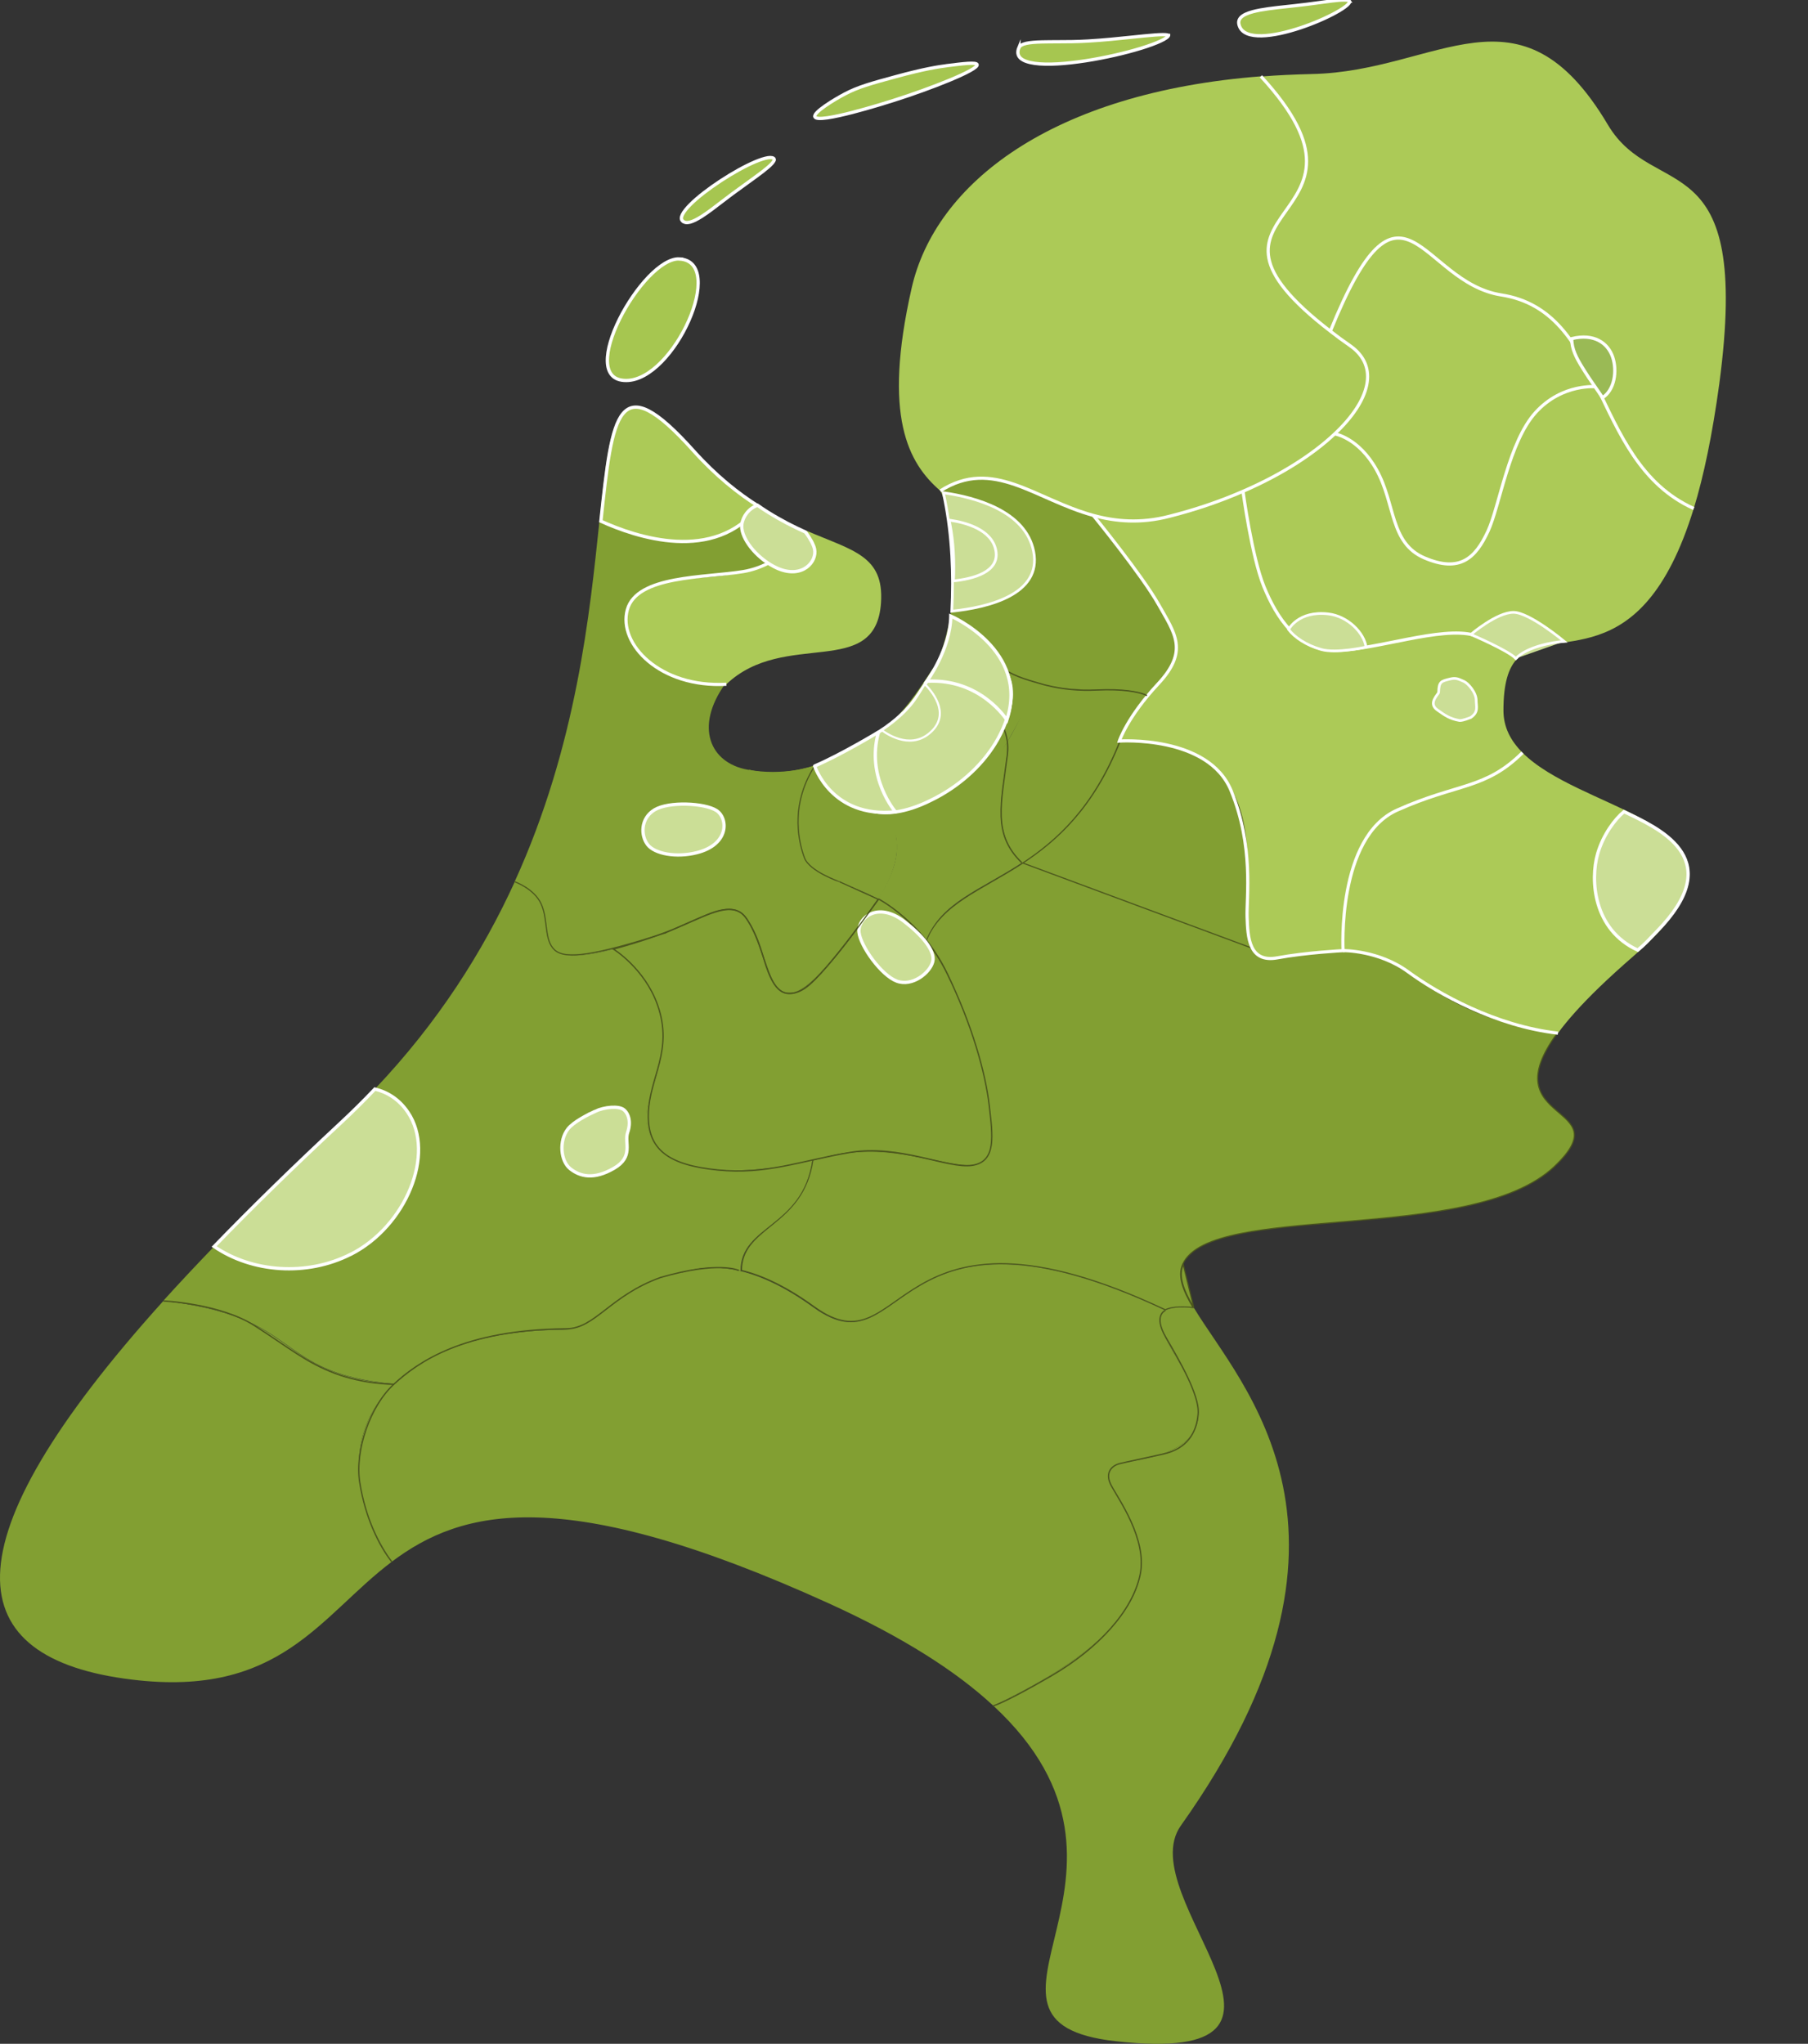
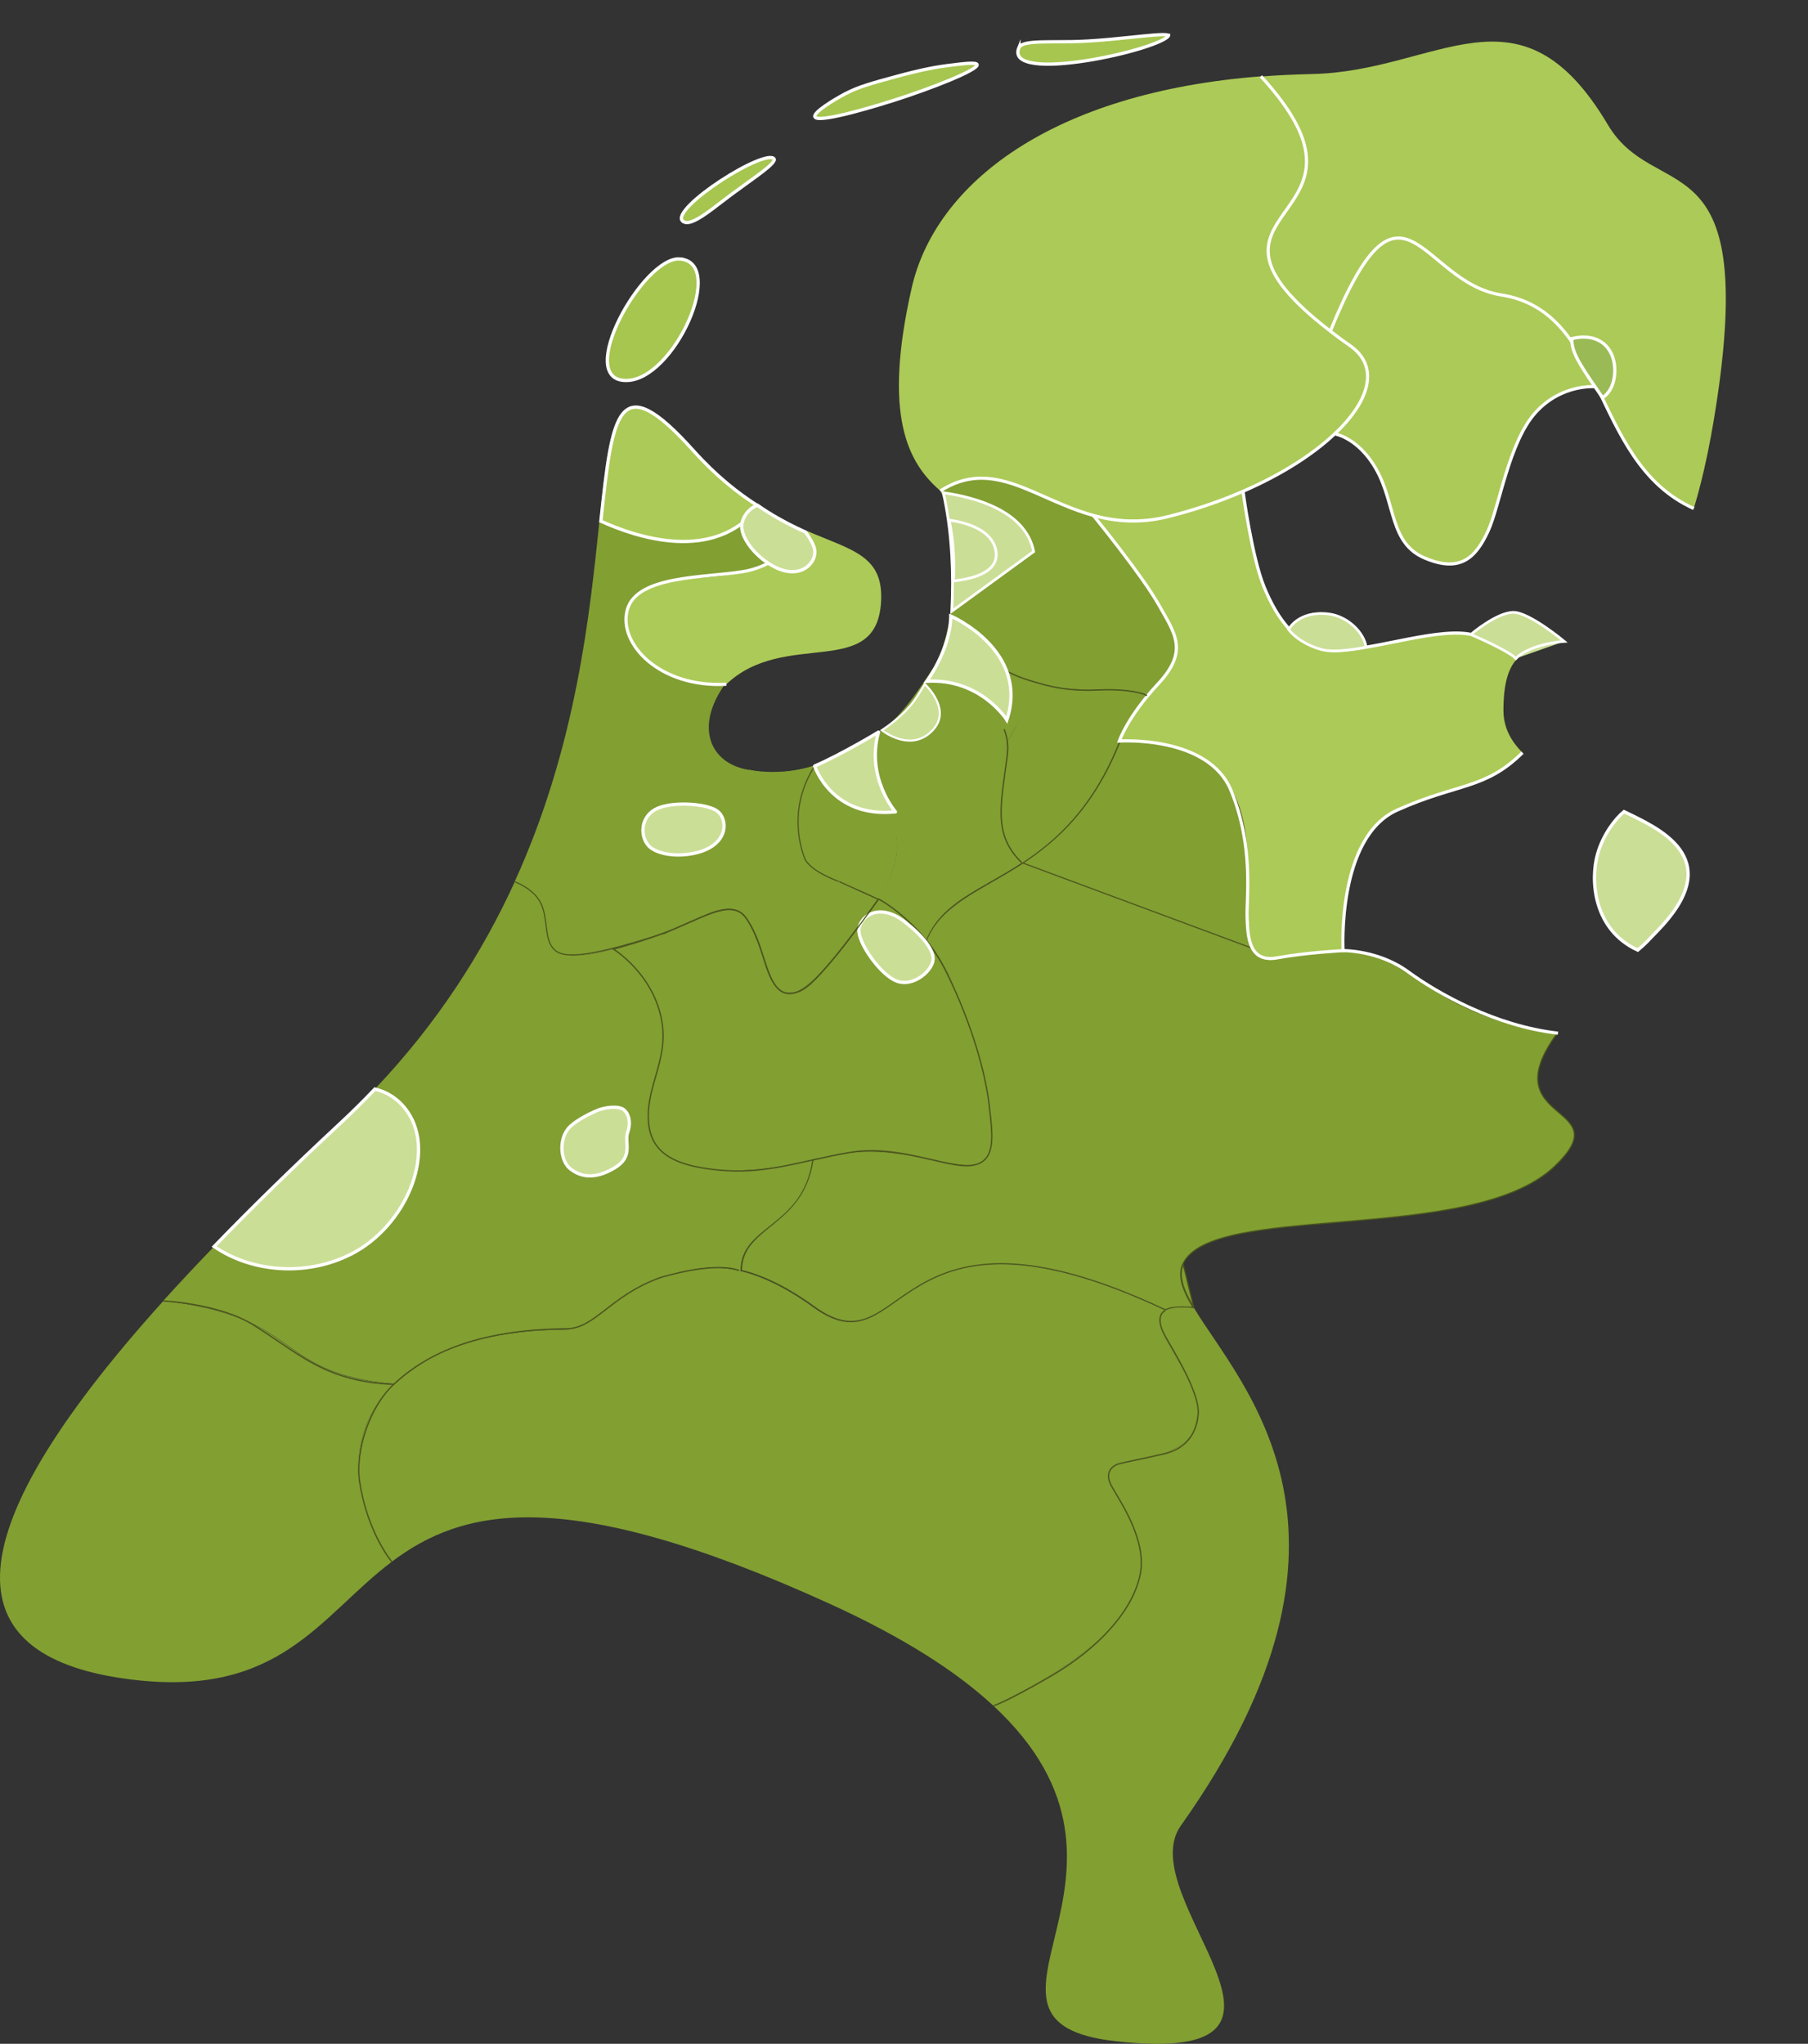
<svg xmlns="http://www.w3.org/2000/svg" width="660" height="746" viewBox="0 0 660 746" fill="none">
  <rect x="0" y="0" width="660" height="746" fill="#333333" stroke="none" />
  <g clip-path="url(#clip0_3181_954)">
    <path d="M582.964 141.172C575.172 125.093 566.949 110.618 548.057 107.659C518.329 102.998 511.964 56.04 485.616 120.947C425.129 74.397 510.525 82.52 460.287 27.942C466.293 27.439 472.49 27.188 478.927 27.02C525.102 26.097 554.758 -8.699 586.955 45.556C603.905 74.073 639.483 50.888 627.628 139.998C625.086 158.702 621.946 173.68 618.302 185.614C598.978 176.903 591.187 158.187 582.976 141.184H582.964V141.172Z" fill="#ACCA57" />
    <path d="M294.411 193.725C311.444 201.01 322.712 202.868 321.61 219.954C319.74 248.303 286.487 229.48 265.15 249.753C230.591 249.753 218.928 225.633 234.427 216.072C251.197 205.743 274.236 218.025 294.411 193.977V193.725Z" fill="#ACCA57" />
-     <path d="M618.291 185.602C598.884 248.819 566.183 227.155 553.812 240.599C519.002 205.911 467.049 286.214 453.852 179.407C467.912 173.32 479.444 165.867 487.32 158.426C514.435 165.879 500.11 205.228 529.275 205.647C554.088 205.983 541.31 140.154 583.073 141.244C591.2 158.175 599.004 176.879 618.327 185.59L618.291 185.602Z" fill="#ACCA57" />
-     <path d="M596.258 349.012C591.571 353.086 587.472 356.825 583.875 360.287C577.079 366.854 572.176 372.389 568.724 377.098C517.047 368.807 518.821 347.898 490.268 346.975C488.661 277.156 532.283 299.754 555.754 274.7C560.872 279.84 568.292 283.986 576.216 287.808C604.769 301.588 639.748 311.245 596.258 349H596.246L596.258 349.012Z" fill="#ACCA57" />
    <path d="M582.963 141.173C541.2 140.166 553.99 205.911 529.165 205.576C500.108 205.157 514.337 165.808 487.234 158.355C500.108 146.169 503.488 133.72 492.987 126.291C490.362 124.422 487.905 122.66 485.699 120.875C512.047 55.969 518.316 102.938 548.14 107.587C566.948 110.631 575.171 125.105 582.963 141.185V141.173ZM537.376 139.998C545.851 120.192 519.167 114.189 513.234 134.499C507.648 153.802 525.772 167.09 537.376 139.998ZM510.285 134.391C513.953 123.463 523.986 119.665 531.754 121.199C535.65 121.965 538.958 124.062 540.672 127.274C542.374 130.485 542.494 134.858 539.869 140.19C536.261 147.523 532.149 152.112 528.17 154.521C524.178 156.929 520.33 157.205 517.142 155.97C510.728 153.49 506.809 144.815 510.273 134.367L510.285 134.391Z" fill="#ACCA57" />
    <path d="M520.745 359.454C530.304 365.83 542.735 373.108 568.361 377.269C562.379 385.471 560.802 391.192 561.496 395.522C562.198 399.902 565.215 402.796 568.159 405.345C568.434 405.583 568.709 405.819 568.982 406.052C570.17 407.071 571.311 408.048 572.261 409.07C573.428 410.323 574.288 411.624 574.59 413.116C575.192 416.089 573.597 419.951 567.334 425.87C559.749 433.022 548.145 437.402 534.812 440.296C521.483 443.189 506.459 444.591 492.056 445.809C490.793 445.916 489.536 446.021 488.284 446.126C475.266 447.216 462.931 448.249 453.064 450.219C447.655 451.299 442.976 452.662 439.325 454.478C435.675 456.293 433.034 458.57 431.736 461.487L431.736 461.488C430.775 463.66 430.804 466.062 431.554 468.726C432.276 471.292 433.672 474.116 435.519 477.24C430.503 476.798 427.283 477.116 425.4 478.09C400.205 466.203 381.708 461.711 367.6 461.29C353.468 460.869 343.753 464.534 336.136 468.925C332.788 470.856 329.845 472.927 327.117 474.847C326.746 475.108 326.378 475.366 326.015 475.621C322.974 477.752 320.182 479.632 317.339 480.858C314.501 482.081 311.618 482.651 308.393 482.161C305.165 481.671 301.576 480.117 297.337 477.064C287.142 469.651 278.358 465.579 270.656 463.697C270.724 456.036 275.546 452.128 281.133 447.602C281.518 447.291 281.906 446.976 282.297 446.657C288.368 441.7 294.918 435.734 296.738 423.396C297.44 423.224 298.161 423.055 298.885 422.885C299.866 422.655 300.852 422.423 301.803 422.182L301.806 422.181C312.208 419.379 321.85 419.916 330.209 421.264C333.989 421.873 337.503 422.648 340.71 423.354C341.051 423.429 341.388 423.504 341.722 423.577C345.192 424.339 348.287 424.99 350.928 425.205C353.566 425.42 355.786 425.205 357.485 424.202C359.195 423.192 360.34 421.409 360.876 418.581C361.412 415.758 361.348 411.873 360.63 406.62C359.912 401.364 358.537 394.724 356.439 386.384C351.205 365.466 345.539 352.335 338.176 343.162C340.914 336.51 345.819 331.994 351.962 327.897C355.026 325.855 358.392 323.92 361.947 321.877L362.04 321.824C365.627 319.762 369.404 317.588 373.243 315.086L373.243 315.086C385.871 306.791 399.268 294.769 408.861 270.604C427.994 270.249 439.282 275.356 445.933 283.084C452.608 290.839 454.652 301.275 455.207 311.619C455.471 316.533 455.399 321.417 455.331 325.974C455.328 326.212 455.324 326.449 455.321 326.685C455.251 331.439 455.206 335.822 455.587 339.467C455.966 343.105 456.773 346.054 458.444 347.904C460.132 349.774 462.662 350.481 466.37 349.732L466.371 349.732C476.358 347.697 484.133 346.945 490.297 347.112C503.173 347.566 509.839 352.079 518.115 357.683C518.972 358.263 519.845 358.855 520.745 359.454ZM431.926 461.572C430.077 465.753 431.966 470.849 435.774 477.263L431.926 461.572ZM301.752 421.98C316.911 417.896 330.454 420.881 340.755 423.151C358.831 427.135 366.92 428.918 356.238 386.434C350.987 365.454 345.309 352.339 337.937 343.197L301.752 421.98ZM373.129 314.912C385.752 306.62 399.141 294.602 408.719 270.399C456.377 269.45 455.891 302.241 455.539 325.976C455.322 340.599 455.157 351.784 466.329 349.528L373.129 314.912Z" fill="#829F32" stroke="#4B561D" stroke-width="0.416" />
    <path d="M553.739 240.527C550.61 243.906 548.824 249.49 548.824 259.315C548.824 265.402 551.45 270.398 555.777 274.712C532.39 299.85 488.673 277.252 490.291 346.987C484.01 346.82 476.302 347.49 466.317 349.611C437.008 355.614 485.712 268.96 408.707 270.482C411.667 262.945 415.324 257.877 418.704 253.899C431.494 239.005 440.892 239.856 399.129 188.321V188.154C407.256 190.358 416.33 191.197 426.831 188.489C436.577 186.033 445.555 182.906 453.778 179.347C467.072 286.238 519.012 205.911 553.751 240.539L553.739 240.527Z" fill="#ACCA57" />
    <path d="M492.987 126.279C503.488 133.732 500.191 146.169 487.233 158.343C479.358 165.796 467.826 173.237 453.765 179.324C445.638 182.87 436.564 186.009 426.818 188.466C416.317 191.174 407.243 190.335 399.116 188.13C377.767 182.295 362.519 166.886 343.28 179.168C331.496 169.007 322.182 151.993 332.779 105.203C341.422 66.944 383.952 33.778 460.286 27.859C510.524 82.437 425.128 74.229 485.615 120.863C487.905 122.649 490.278 124.41 492.987 126.279Z" fill="#ACCA57" />
-     <path d="M492.677 0.456C492.725 0.564 492.725 0.732 492.557 1.007C492.389 1.283 492.089 1.606 491.658 1.99C490.795 2.733 489.44 3.631 487.738 4.566C484.358 6.447 479.623 8.532 474.708 10.161C469.793 11.803 464.711 12.977 460.611 13.073C456.476 13.169 453.455 12.162 452.472 9.574C452.196 8.879 452.136 8.268 452.232 7.741C452.328 7.214 452.604 6.759 453.023 6.315C453.886 5.464 455.385 4.793 457.351 4.266C460.623 3.392 465.082 2.9 469.757 2.397C470.668 2.301 471.603 2.193 472.526 2.098C475.547 1.786 478.58 1.367 481.349 0.995C483.075 0.756 484.681 0.54 486.132 0.36C488.026 0.132 489.608 -0.011 490.783 0.001C491.358 0.001 491.838 0.049 492.173 0.132C492.521 0.216 492.653 0.336 492.701 0.432H492.689L492.677 0.456Z" fill="#A6C650" stroke="white" stroke-width="1.199" stroke-miterlimit="10" />
    <path d="M435.893 477.472C453.01 505.989 506.976 559.477 431.062 666.356C412.506 692.501 491.213 754.364 407.339 745.054C342.693 737.853 429.192 684.293 362.615 622.598C468.342 572.417 380.32 538.137 412.002 533.488C467.838 525.364 412.506 485.416 425.392 478.311C427.262 477.304 430.558 476.861 435.893 477.472Z" fill="#829F32" />
    <path d="M371.977 17.374C372.265 16.679 373.128 16.176 374.626 15.829C376.088 15.505 378.042 15.361 380.368 15.301C382.034 15.253 383.868 15.253 385.834 15.242C389.334 15.242 393.242 15.217 397.174 14.978C402.784 14.654 408.502 14.067 413.404 13.552C414.951 13.396 416.401 13.241 417.756 13.109C420.573 12.833 422.91 12.641 424.505 12.641C425.296 12.641 425.895 12.677 426.255 12.773C426.434 12.821 426.53 12.869 426.566 12.905H426.578V12.941C426.494 13.181 426.231 13.492 425.715 13.851C425.212 14.211 424.505 14.606 423.617 15.014C421.855 15.829 419.434 16.727 416.593 17.602C410.899 19.363 403.527 21.065 396.383 22.179C389.238 23.281 382.358 23.797 377.647 23.114C375.285 22.778 373.499 22.155 372.504 21.209C372.013 20.741 371.713 20.202 371.605 19.567C371.509 18.932 371.605 18.177 371.965 17.314V17.35L371.977 17.374Z" fill="#A6C650" stroke="white" stroke-width="1.199" stroke-miterlimit="10" />
    <path d="M425.394 478.322C412.52 485.524 467.828 525.376 412.004 533.499C380.322 538.077 468.344 572.429 362.617 622.61C349.407 610.34 330.084 597.735 302.298 585.118C205.538 541.192 168.605 550.766 143.013 570.045C125.727 543.9 127.933 520.715 143.768 505.222C156.39 492.869 177.823 485.416 205.106 485.416C220.522 485.416 231.873 469.671 249.243 464.435C255.428 462.566 262.285 461.979 270.34 463.932C278.048 465.801 286.858 469.863 297.107 477.304C331.247 501.771 324.474 430.682 425.382 478.31L425.394 478.322Z" fill="#829F32" />
    <path d="M618.289 185.602C598.966 176.891 591.174 158.175 582.951 141.172C575.159 125.092 566.936 110.618 548.045 107.659C518.316 102.998 511.951 56.04 485.604 120.947" stroke="white" stroke-width="1.151" stroke-miterlimit="10" />
    <path d="M394.489 215.281C391.911 223.021 365.192 282.284 352.785 291.618C341.194 300.341 307.414 313.438 295.259 315.654C294.396 315.81 293.641 315.906 293.017 315.954C286.496 316.397 278.046 294.626 273.395 280.93C285.106 283.938 302.751 280.499 320.864 267.115C321.355 266.84 321.847 266.528 322.338 266.193C322.338 266.193 322.342 266.189 322.35 266.181C330.609 260.357 339.3 245.572 340.511 244.05C343.016 240.946 346.025 231.876 347.535 220.769C347.931 217.929 348.218 214.958 348.386 211.914C348.734 205.06 348.434 197.859 347.08 191.077C346.984 190.622 346.888 190.167 346.792 189.711C345.977 186.009 344.826 182.45 343.292 179.167C343.292 179.167 397.066 207.553 394.489 215.281Z" fill="#829F32" />
    <path d="M418.692 253.899C418.692 253.899 418.525 253.803 418.153 253.636C416.391 252.797 414.257 252.33 411.836 252.078C411.248 252.006 410.661 251.97 410.038 251.922C404.823 251.551 398.506 251.886 391.853 251.455C391.494 251.431 391.134 251.407 390.786 251.383C390.067 251.323 389.336 251.263 388.605 251.179H388.533C386.279 250.94 383.99 250.58 381.712 250.077C381.556 250.041 381.412 250.005 381.257 249.969C380.034 249.67 378.787 249.334 377.576 248.903C378.619 245.691 379.506 242.648 380.214 239.844C382.323 231.732 380.993 223.908 378.128 216.983C374.76 208.775 369.233 201.801 364.762 197.033C363.288 194.816 361.466 192.935 359.416 191.209C354.669 187.159 348.723 183.936 343.281 179.263C362.521 166.922 377.78 182.402 399.117 188.238V188.31C440.881 239.844 431.483 238.91 418.692 253.899Z" fill="#829F32" />
    <path d="M418.608 253.899C415.228 257.877 411.572 262.958 408.611 270.482C399.033 294.686 385.655 306.692 373.033 314.984C373.033 314.984 372.997 314.948 372.985 314.936C366.08 307.77 364.99 300.15 365.481 292.565C365.505 292.074 365.553 291.595 365.589 291.092C365.673 290.157 365.781 289.21 365.901 288.288C365.901 288.192 365.925 288.072 365.949 287.952C366.104 286.742 366.284 285.532 366.452 284.334C366.644 283.028 366.836 281.734 367.015 280.451C367.099 279.78 367.207 279.086 367.267 278.403C367.291 278.283 367.303 278.151 367.315 278.019C367.591 275.611 367.735 273.238 367.615 270.95C367.615 270.95 367.639 270.914 367.639 270.902C372.098 263.557 375.251 255.864 377.54 248.903C379.027 249.394 380.513 249.79 382.023 250.113C384.193 250.592 386.375 250.904 388.52 251.131H388.592C389.324 251.203 390.055 251.275 390.774 251.335C391.134 251.371 391.493 251.395 391.841 251.407C398.494 251.826 404.811 251.503 410.025 251.862C410.661 251.91 411.284 251.958 411.907 252.042C414.017 252.27 415.911 252.677 417.517 253.348C417.553 253.372 417.589 253.384 417.613 253.396C417.913 253.516 418.213 253.66 418.488 253.803C418.524 253.827 418.56 253.839 418.584 253.863L418.608 253.899Z" fill="#829F32" />
    <path d="M373.033 314.912C373.033 314.912 372.997 314.936 372.985 314.947C357.75 324.905 343.672 329.377 338.145 342.989C332.476 335.872 326.139 331.262 320.469 328.23C323.933 322.658 326.02 317.967 326.859 313.953C327.171 312.527 327.35 311.197 327.386 309.951C327.434 308.885 327.386 307.878 327.29 306.92V306.884C327.063 304.763 326.475 302.954 325.672 301.408H325.72C325.804 301.408 325.888 301.372 325.972 301.348C346.314 297.238 359.248 284.729 367.603 270.95C367.603 270.95 367.627 270.914 367.627 270.902C367.747 273.226 367.591 275.599 367.303 278.019C367.303 278.151 367.28 278.283 367.256 278.402C367.184 279.073 367.088 279.768 367.004 280.451C366.824 281.733 366.632 283.039 366.44 284.333C366.261 285.532 366.081 286.742 365.937 287.952C365.913 288.072 365.901 288.18 365.889 288.288C365.769 289.21 365.673 290.157 365.577 291.091C365.529 291.583 365.493 292.062 365.469 292.565C364.978 300.138 366.105 307.746 373.009 314.912H373.021H373.033Z" fill="#829F32" />
    <path d="M357.52 386.672C374.302 453.364 343.459 410.876 301.6 422.223C299.898 422.642 298.22 423.062 296.518 423.493C257.212 432.803 227.891 424.751 237.972 398.187C251.446 362.72 222.785 345.819 222.102 345.484C230.912 343.111 245.22 338.742 261.822 331.972C289.872 320.553 266.262 408.432 320.564 328.2C326.234 331.328 332.179 335.737 337.849 342.842C345.305 352.152 352.174 365.776 357.508 386.684H357.52V386.672Z" fill="#829F32" />
    <path d="M345.546 23.988C342.633 24.36 337.418 25.139 327.062 27.966C317.891 30.459 313.228 31.753 308.374 34.317C304.43 36.402 296.794 41.039 297.465 42.644C298.592 45.412 323.358 37.564 326.067 36.701C339.912 32.316 357.233 25.486 356.694 23.581C356.406 22.61 351.455 23.233 345.558 23.976L345.546 23.988Z" fill="#A6C650" stroke="white" stroke-width="1.199" stroke-miterlimit="10" />
    <path d="M460.288 27.859C510.538 82.437 425.141 74.229 485.617 120.863C487.906 122.649 490.28 124.41 492.989 126.279C503.489 133.732 500.193 146.169 487.235 158.343C479.359 165.796 467.84 173.237 453.767 179.324C445.64 182.87 436.565 186.009 426.82 188.466C416.319 191.174 407.245 190.335 399.117 188.13C377.768 182.295 362.521 166.886 343.281 179.168" stroke="white" stroke-width="1.151" stroke-miterlimit="10" />
    <path d="M327.423 309.964C327.375 311.198 327.207 312.54 326.896 313.966C326.045 317.968 324.115 322.664 320.686 328.2C320.219 327.949 319.751 327.697 319.272 327.457H319.248C317.258 326.439 315.316 325.552 313.446 324.797C306.482 321.922 300.452 320.328 296.592 317.021C296.52 316.973 296.448 316.913 296.376 316.841C296.257 316.733 296.137 316.626 296.017 316.506C295.969 316.458 295.933 316.422 295.885 316.374C292.972 313.498 291.558 309.34 292.373 302.307V302.247C292.373 302.247 292.373 302.127 292.397 302.067C294.351 302.343 299.961 303.014 302.154 302.978C312.511 302.81 317.845 303.002 325.733 301.444H325.781C326.536 302.954 327.111 304.691 327.351 306.74C327.471 307.747 327.519 308.837 327.447 309.988H327.435L327.423 309.964Z" fill="#829F32" />
    <path d="M320.468 328.23C266.167 408.462 288.955 321.514 260.917 332.933C244.315 339.87 232.208 344.112 223.398 346.484C183.744 357.136 211.26 329.698 187.789 321.994C210.649 271.993 215.33 223.225 218.818 190.239C223.038 150.602 224.92 133.66 252.622 164.526C259.491 172.17 266.24 177.897 272.653 182.331C273.947 183.229 275.218 184.068 276.489 184.859C281.283 187.867 285.863 190.179 290.142 192.096C291.413 192.683 292.659 193.21 293.882 193.726L293.798 193.893C293.331 194.457 292.851 194.996 292.384 195.523C288.272 200.064 284.052 203.144 279.785 205.264C263.447 213.436 246.557 207.613 233.826 215.988C231.92 217.246 230.494 218.876 229.571 220.733C225.363 229.169 231.321 242.397 248.535 247.573C248.81 247.657 249.098 247.741 249.386 247.813C253.761 249.047 258.832 249.754 264.621 249.754C253.617 265.222 259.023 278.391 272.869 280.931C285.982 283.327 296.363 279.781 296.855 279.613C290.394 288.659 290.717 300.665 290.897 302.427C291.556 308.849 292.58 312.454 295.097 315.342C299.892 320.842 309.644 322.287 320.468 328.23Z" fill="#829F32" />
    <path d="M249.085 80.58C248.618 80.088 248.606 79.345 249.121 78.291C249.636 77.26 250.643 76.014 251.986 74.66C254.695 71.941 258.795 68.813 263.122 65.974C267.461 63.134 272.016 60.594 275.685 59.048C277.519 58.281 279.113 57.766 280.336 57.574C280.947 57.49 281.438 57.478 281.834 57.562C282.218 57.646 282.457 57.802 282.589 58.017C282.661 58.137 282.685 58.329 282.553 58.617C282.421 58.904 282.17 59.264 281.798 59.683C281.043 60.51 279.844 61.54 278.346 62.69C276.667 63.972 274.654 65.434 272.508 66.98C270.794 68.202 269.02 69.484 267.246 70.802C265.975 71.749 264.692 72.731 263.458 73.678C260.832 75.703 258.327 77.62 256.122 79.022C254.491 80.052 253.053 80.795 251.842 81.095C250.643 81.394 249.732 81.239 249.097 80.568L249.085 80.58Z" fill="#A6C650" stroke="white" stroke-width="1.199" stroke-miterlimit="10" />
    <path d="M296.519 423.493C292.97 448.128 270.339 447.013 270.339 463.86C262.295 461.907 255.343 462.506 249.253 464.351C249.253 464.351 222.921 486.47 205.117 485.344C177.834 485.344 156.401 492.785 143.766 505.126C99.042 501.076 111.233 480.503 59.641 474.752C65.382 468.401 71.568 461.811 78.161 454.969C91.658 440.998 107.014 425.985 124.359 409.845C128.735 405.771 132.882 401.649 136.85 397.48C159.937 373.192 176.264 347.335 187.915 321.849C211.302 329.542 184.199 357.052 223.924 346.388C224.524 346.736 251.555 362.636 238.069 398.175C227.988 424.751 257.297 432.874 296.531 423.493H296.519Z" fill="#829F32" />
    <path d="M248.055 94.526C250.225 94.658 251.795 95.437 252.886 96.683C253.977 97.929 254.6 99.679 254.792 101.776C255.187 105.981 253.881 111.505 251.447 117.017C249.026 122.528 245.49 128.004 241.462 132.102C237.422 136.212 232.939 138.884 228.588 138.884C226.19 138.884 224.512 138.189 223.433 137.003C222.343 135.816 221.791 134.103 221.719 131.994C221.575 127.776 223.325 122.145 226.13 116.489C228.935 110.846 232.771 105.238 236.739 101.093C238.729 99.02 240.743 97.33 242.673 96.168C244.615 95.018 246.437 94.407 248.067 94.514L248.055 94.526Z" fill="#A6C650" stroke="white" stroke-width="1.199" stroke-miterlimit="10" />
    <path d="M142.999 570.057C116.819 589.779 102.494 619.734 48.109 613.048C-14.668 605.428 -21.201 564.473 59.628 474.848C111.221 480.599 98.934 501.16 143.766 505.222C127.919 520.619 125.725 543.9 143.011 570.045H142.999V570.057Z" fill="#829F32" />
    <path d="M582.964 141.172C582.964 141.172 570.426 139.734 560.608 150.506C550.791 161.278 547.446 184.655 543.191 193.869C538.612 203.778 532.894 209.122 520.08 203.682C507.265 198.243 509.459 183.888 502.435 171.391C495.89 159.696 487.211 158.354 487.211 158.354" stroke="white" stroke-width="1.151" stroke-miterlimit="10" />
    <path d="M453.754 179.335C453.754 179.335 456.966 203.335 461.426 214.203C465.885 225.047 473.545 237.736 488.181 237.388C502.817 237.041 526.012 228.593 538 231.792C549.999 234.992 553.727 240.527 553.727 240.527" stroke="white" stroke-width="1.151" stroke-miterlimit="10" />
    <path d="M399.117 188.142C399.117 188.142 416.942 210.009 422.912 220.625C428.881 231.229 434.024 237.544 422.744 249.634C411.464 261.736 408.611 270.482 408.611 270.482C408.611 270.482 441.036 268.278 449.403 288.575C457.77 308.873 454.989 327.637 455.241 334.742C455.493 341.847 455.804 351.553 466.305 349.612C476.806 347.671 490.279 346.988 490.279 346.988C490.279 346.988 487.966 305.578 510.046 295.681C532.127 285.784 542.112 288.252 555.777 274.724" stroke="white" stroke-width="1.151" stroke-miterlimit="10" />
    <path d="M418.693 253.899C418.693 253.899 418.525 253.803 418.154 253.636C418.01 253.576 417.842 253.516 417.65 253.432C417.614 253.432 417.578 253.408 417.542 253.384C415.457 252.653 410.302 251.371 400.233 251.862C394.191 252.15 387.982 251.647 382.072 250.149H382.036C381.929 250.125 381.821 250.089 381.713 250.065C381.557 250.029 381.401 249.993 381.257 249.957C376.558 248.591 370.757 247.165 366.453 244.218" stroke="#4B561D" stroke-width="0.479" />
    <path d="M373.032 314.912C372.708 314.612 372.409 314.301 372.121 314.001C367.398 309.089 365.72 303.996 365.468 298.077V297.778C365.252 291.559 366.607 284.382 367.722 275.551C367.938 273.766 368.189 270.339 366.571 266.193" stroke="#4B561D" stroke-width="0.479" />
    <path d="M320.674 328.116C320.674 328.116 336.341 336.192 345.644 355.159C354.946 374.115 359.776 391.956 361.083 403.303C362.39 414.638 363.804 424.008 354.874 425.362C345.943 426.716 328.406 417.549 310.102 420.677C291.785 423.804 279.726 428.825 261.961 427.039C244.196 425.254 236.237 419.754 236.68 406.358C237.124 392.962 245.887 383.485 240.061 366.878C235.35 353.434 223.914 346.412 223.914 346.412C223.914 346.412 236.489 343.213 247.984 338.3C259.48 333.388 267.979 328.367 272.666 335.509C277.353 342.65 278.252 349.12 280.374 354.596C282.495 360.072 286.067 366.087 294.219 360.287C302.37 354.488 320.662 328.14 320.662 328.14" stroke="#4B561D" stroke-width="0.479" />
    <path d="M187.902 321.849C187.902 321.849 194.963 324.305 197.528 329.901C200.213 335.784 198.499 343.105 202.467 346.736C206.434 350.354 217.114 348.774 243.014 340.474" stroke="#4B561D" stroke-width="0.416" stroke-miterlimit="10" />
    <path d="M294.325 193.893C294.325 193.893 285.394 206.306 271.297 208.631C257.2 210.943 232.483 209.973 229.007 222.53C225.53 235.075 240.982 251.119 265.148 249.753" stroke="white" stroke-width="1.151" stroke-miterlimit="10" />
    <path d="M425.392 478.322C425.392 478.322 420.885 480.048 425.596 488.148C430.307 496.247 437.966 509.2 437.379 516.126C436.792 523.051 433.255 528.791 424.709 530.708C416.174 532.625 411.007 533.655 408.658 534.242C406.308 534.829 403.06 537.19 405.565 542.043C408.07 546.895 418.967 561.777 416.174 574.885C413.381 587.994 400.998 601.677 383.761 611.694C366.523 621.711 362.615 622.622 362.615 622.622" stroke="#4B561D" stroke-width="0.479" />
    <path d="M269.703 463.726C269.703 463.726 262.44 460.09 241.068 466.301C222.572 472.995 217.303 484.936 206.693 485.021C168.934 485.323 152.398 497.349 143.779 505.245C135.161 513.141 129.467 529.377 131.325 541.119C133.398 554.227 138.529 564.364 143.024 570.068" stroke="#4B561D" stroke-width="0.479" />
    <path d="M59.641 474.86C59.641 474.86 80.27 475.758 92.917 483.858C105.563 491.958 111.521 497.206 122.249 501.268C132.978 505.33 143.754 505.258 143.754 505.258" stroke="#4B561D" stroke-width="0.479" />
    <path d="M217.246 405.627C220.638 404.034 225.913 403.542 227.735 405.064C229.557 406.586 230.396 409.641 229.113 413.356C227.83 417.07 231.475 422.186 224.09 426.452C216.706 430.718 211.744 429.424 208.172 426.608C204.599 423.792 203.976 416.327 207.332 412.062C209.37 409.474 214.573 406.861 217.258 405.627H217.246Z" fill="#CBDE96" stroke="white" stroke-width="1.199" stroke-miterlimit="10" />
    <path d="M254.3 311.245C246.832 313.114 239.004 311.653 236.427 308.322C233.85 304.991 233.766 298.712 238.956 295.585C244.147 292.457 257.237 293.08 261.528 295.836C265.807 298.58 266.359 308.238 254.312 311.245H254.3Z" fill="#CBDE96" stroke="white" stroke-width="1.199" stroke-miterlimit="10" />
    <path d="M330.134 336.363C336.23 341.065 341.515 346.913 340.499 351C339.483 355.087 333.027 360.245 327.356 358.111C321.684 355.976 314.059 345.318 313.562 340.242C313.062 335.183 320.299 328.764 330.126 336.354L330.134 336.363Z" fill="#CBDE96" stroke="white" stroke-width="1.199" stroke-miterlimit="10" />
    <path d="M128.062 457.797C111.964 465.981 91.993 464.447 78.172 454.982C91.669 441.023 107.025 425.997 124.37 409.869C128.746 405.795 132.893 401.674 136.861 397.504C141.224 398.582 145.576 401.063 148.896 405.975C159.121 421.132 148.201 447.577 128.086 457.809H128.074L128.062 457.797Z" fill="#CBDE96" stroke="white" stroke-width="1.199" stroke-miterlimit="10" />
-     <path d="M347.452 223.092C348.123 209.745 347.544 195.722 344.927 182.515C344.742 181.628 344.556 180.741 344.371 179.855C356.091 181.511 374.458 186.528 377.33 201.322C380.365 216.979 360.77 221.715 347.452 223.092Z" fill="#CBDE96" stroke="white" stroke-width="0.995" stroke-miterlimit="10" />
+     <path d="M347.452 223.092C348.123 209.745 347.544 195.722 344.927 182.515C344.742 181.628 344.556 180.741 344.371 179.855C356.091 181.511 374.458 186.528 377.33 201.322Z" fill="#CBDE96" stroke="white" stroke-width="0.995" stroke-miterlimit="10" />
    <path d="M490.279 346.976C490.279 346.976 503.213 346.784 514.062 354.728C524.91 362.672 545.912 374.51 568.723 377.11" stroke="white" stroke-width="1.151" stroke-miterlimit="10" />
-     <path d="M368.969 256.14C368.262 261.352 366.272 266.565 363.24 271.489C358.037 279.889 349.73 287.389 339.349 292.338C338.402 292.805 337.407 293.248 336.412 293.668C318.36 301.193 309.885 292.601 307.523 287.269C305.162 281.961 306.948 277.408 314.08 272.496C315.363 271.801 319.594 267.942 320.721 267.224C327.698 262.826 331.366 258.441 331.366 258.441C333.643 256.068 337.06 250.748 339.109 247.513C341.926 243.056 343.569 240.695 348.759 238.898C357.725 235.795 371.007 241.223 368.993 256.152L368.969 256.14Z" fill="#CBDE96" stroke="white" stroke-width="1.199" stroke-miterlimit="10" />
    <path d="M605.061 339.737C601.748 343.185 600.415 344.688 597.855 346.797C581.679 339.408 580.438 321.293 583.213 311.627C585.222 304.648 589.575 298.916 592.833 296.246C605.513 302.36 629.356 312.78 607.095 337.56L605.061 339.737Z" fill="#CBDE96" stroke="white" stroke-width="1.199" stroke-miterlimit="10" />
    <path d="M277.018 184.859C260.847 205.78 232.162 196.074 219.348 190.239C223.567 150.602 225.449 133.66 253.151 164.526C261.411 173.716 269.478 180.126 277.018 184.859Z" fill="#ACCA57" stroke="white" stroke-width="1.199" stroke-miterlimit="10" />
    <path d="M284.117 207.565C283.962 207.505 283.806 207.433 283.65 207.362C282.907 207.026 282.128 206.619 281.324 206.139C274.731 202.149 270.248 195.571 270.8 191.39C271.171 188.55 273.329 185.566 276.518 184.428C277.812 185.327 279.083 186.165 280.353 186.956C285.148 189.964 289.727 192.276 294.007 194.193C294.906 195.368 295.661 196.542 296.248 197.62C296.332 197.788 296.416 197.944 296.488 198.099C296.908 198.938 297.207 199.717 297.351 200.4C298.322 204.905 293.072 211.268 284.117 207.565Z" fill="#CBDE96" stroke="white" stroke-width="1.199" stroke-miterlimit="10" />
    <path d="M297.381 279.601C287.851 294.566 291.987 308.621 293.665 313.114C295.523 318.099 306.479 321.825 306.491 321.861" stroke="#4B561D" stroke-width="0.416" stroke-miterlimit="10" />
    <path d="M306.492 321.861C306.636 321.921 306.72 321.957 306.72 321.957L320.661 328.284C320.661 328.284 309.68 343.716 302.284 352.32C294.888 360.911 292.107 362.732 287.54 362.54C282.973 362.349 280.911 355.914 279.185 350.918C277.447 345.933 275.433 339.103 271.885 334.502C268.325 329.889 261.264 332.573 258.136 333.831C255.019 335.077 242.48 340.697 242.48 340.697" stroke="#4B561D" stroke-width="0.416" stroke-miterlimit="10" />
    <path d="M347.081 224.867C347.081 224.867 375.886 237.292 367.543 262.79C367.543 262.79 358.011 247.558 338.34 248.66C338.34 248.66 346.925 236.992 347.081 224.879V224.867Z" fill="#CBDE96" stroke="white" stroke-width="1.199" stroke-miterlimit="10" />
    <path d="M297.383 279.601C297.383 279.601 303.532 298.712 326.871 296.327C326.871 296.327 316.011 283.77 320.698 267.211C320.698 267.211 307.044 275.479 297.383 279.601Z" fill="#CBDE96" stroke="white" stroke-width="1.199" stroke-linecap="round" stroke-linejoin="round" />
    <path d="M348.045 212.035C348.393 205.182 348.093 197.981 346.739 191.199C346.643 190.743 346.547 190.288 346.451 189.833C352.517 190.683 362.022 193.26 363.509 200.856C365.079 208.896 354.938 211.328 348.045 212.035Z" fill="#CBDE96" stroke="white" stroke-width="0.995" stroke-miterlimit="10" />
    <path d="M577.733 134.32C575.54 130.783 573.688 127.402 573.768 123.599C577.828 122.588 581.121 122.992 583.615 124.279C586.12 125.572 587.827 127.765 588.694 130.333C590.413 135.42 589.35 142.438 584.983 145.14C582.487 141.399 580.51 138.749 578.553 135.63C578.275 135.193 578.004 134.75 577.733 134.32Z" fill="#9ABA55" stroke="white" stroke-width="1.177" stroke-miterlimit="10" />
    <path d="M340.303 266.705C333.311 273.841 324.67 268.571 321.912 266.546C328.234 262.35 331.553 258.398 331.553 258.398C333.786 256.068 335.605 252.872 337.594 249.7C339.962 252.042 346.893 259.983 340.303 266.705Z" fill="#CBDE96" stroke="white" stroke-width="0.769" stroke-miterlimit="10" />
-     <path d="M536.845 261.914C534.261 262.909 533.178 263.062 532.766 262.988C528.942 262.3 527.305 260.944 524.715 259.154C521.11 256.661 525.141 253.401 525.162 252.713C525.275 248.816 525.986 248.633 529.486 247.805C531.489 247.337 532.318 247.805 534.406 248.725C535.897 249.382 538.879 252.737 538.879 255.626C538.879 257.885 539.827 259.92 536.845 261.914Z" fill="#CBDE96" stroke="white" stroke-width="0.964" stroke-miterlimit="10" />
    <path d="M470.396 229.775C470.396 229.775 473.899 222.81 484.883 224.078C491.973 224.896 497.953 230.958 498.661 236.192C498.661 236.192 487.836 238.631 482.307 237.07C476.779 235.508 472.569 232.605 470.396 229.775Z" fill="#CBDE96" stroke="white" stroke-width="0.976" stroke-miterlimit="10" />
    <path d="M571.02 234.11C571.02 234.11 558.303 223.508 552.481 223.508C546.343 223.508 536.914 231.584 536.914 231.584C536.914 231.584 550.639 237.435 553.343 240.346" fill="#CBDE96" />
    <path d="M571.02 234.11C571.02 234.11 558.303 223.508 552.481 223.508C546.343 223.508 536.914 231.584 536.914 231.584C536.914 231.584 550.639 237.435 553.343 240.346C557.502 236.022 566.86 234.387 571.02 234.11Z" stroke="white" stroke-width="0.976" stroke-miterlimit="10" />
  </g>
  <defs>
    <clipPath id="clip0_3181_954">
      <rect width="660" height="746" fill="white" />
    </clipPath>
  </defs>
</svg>